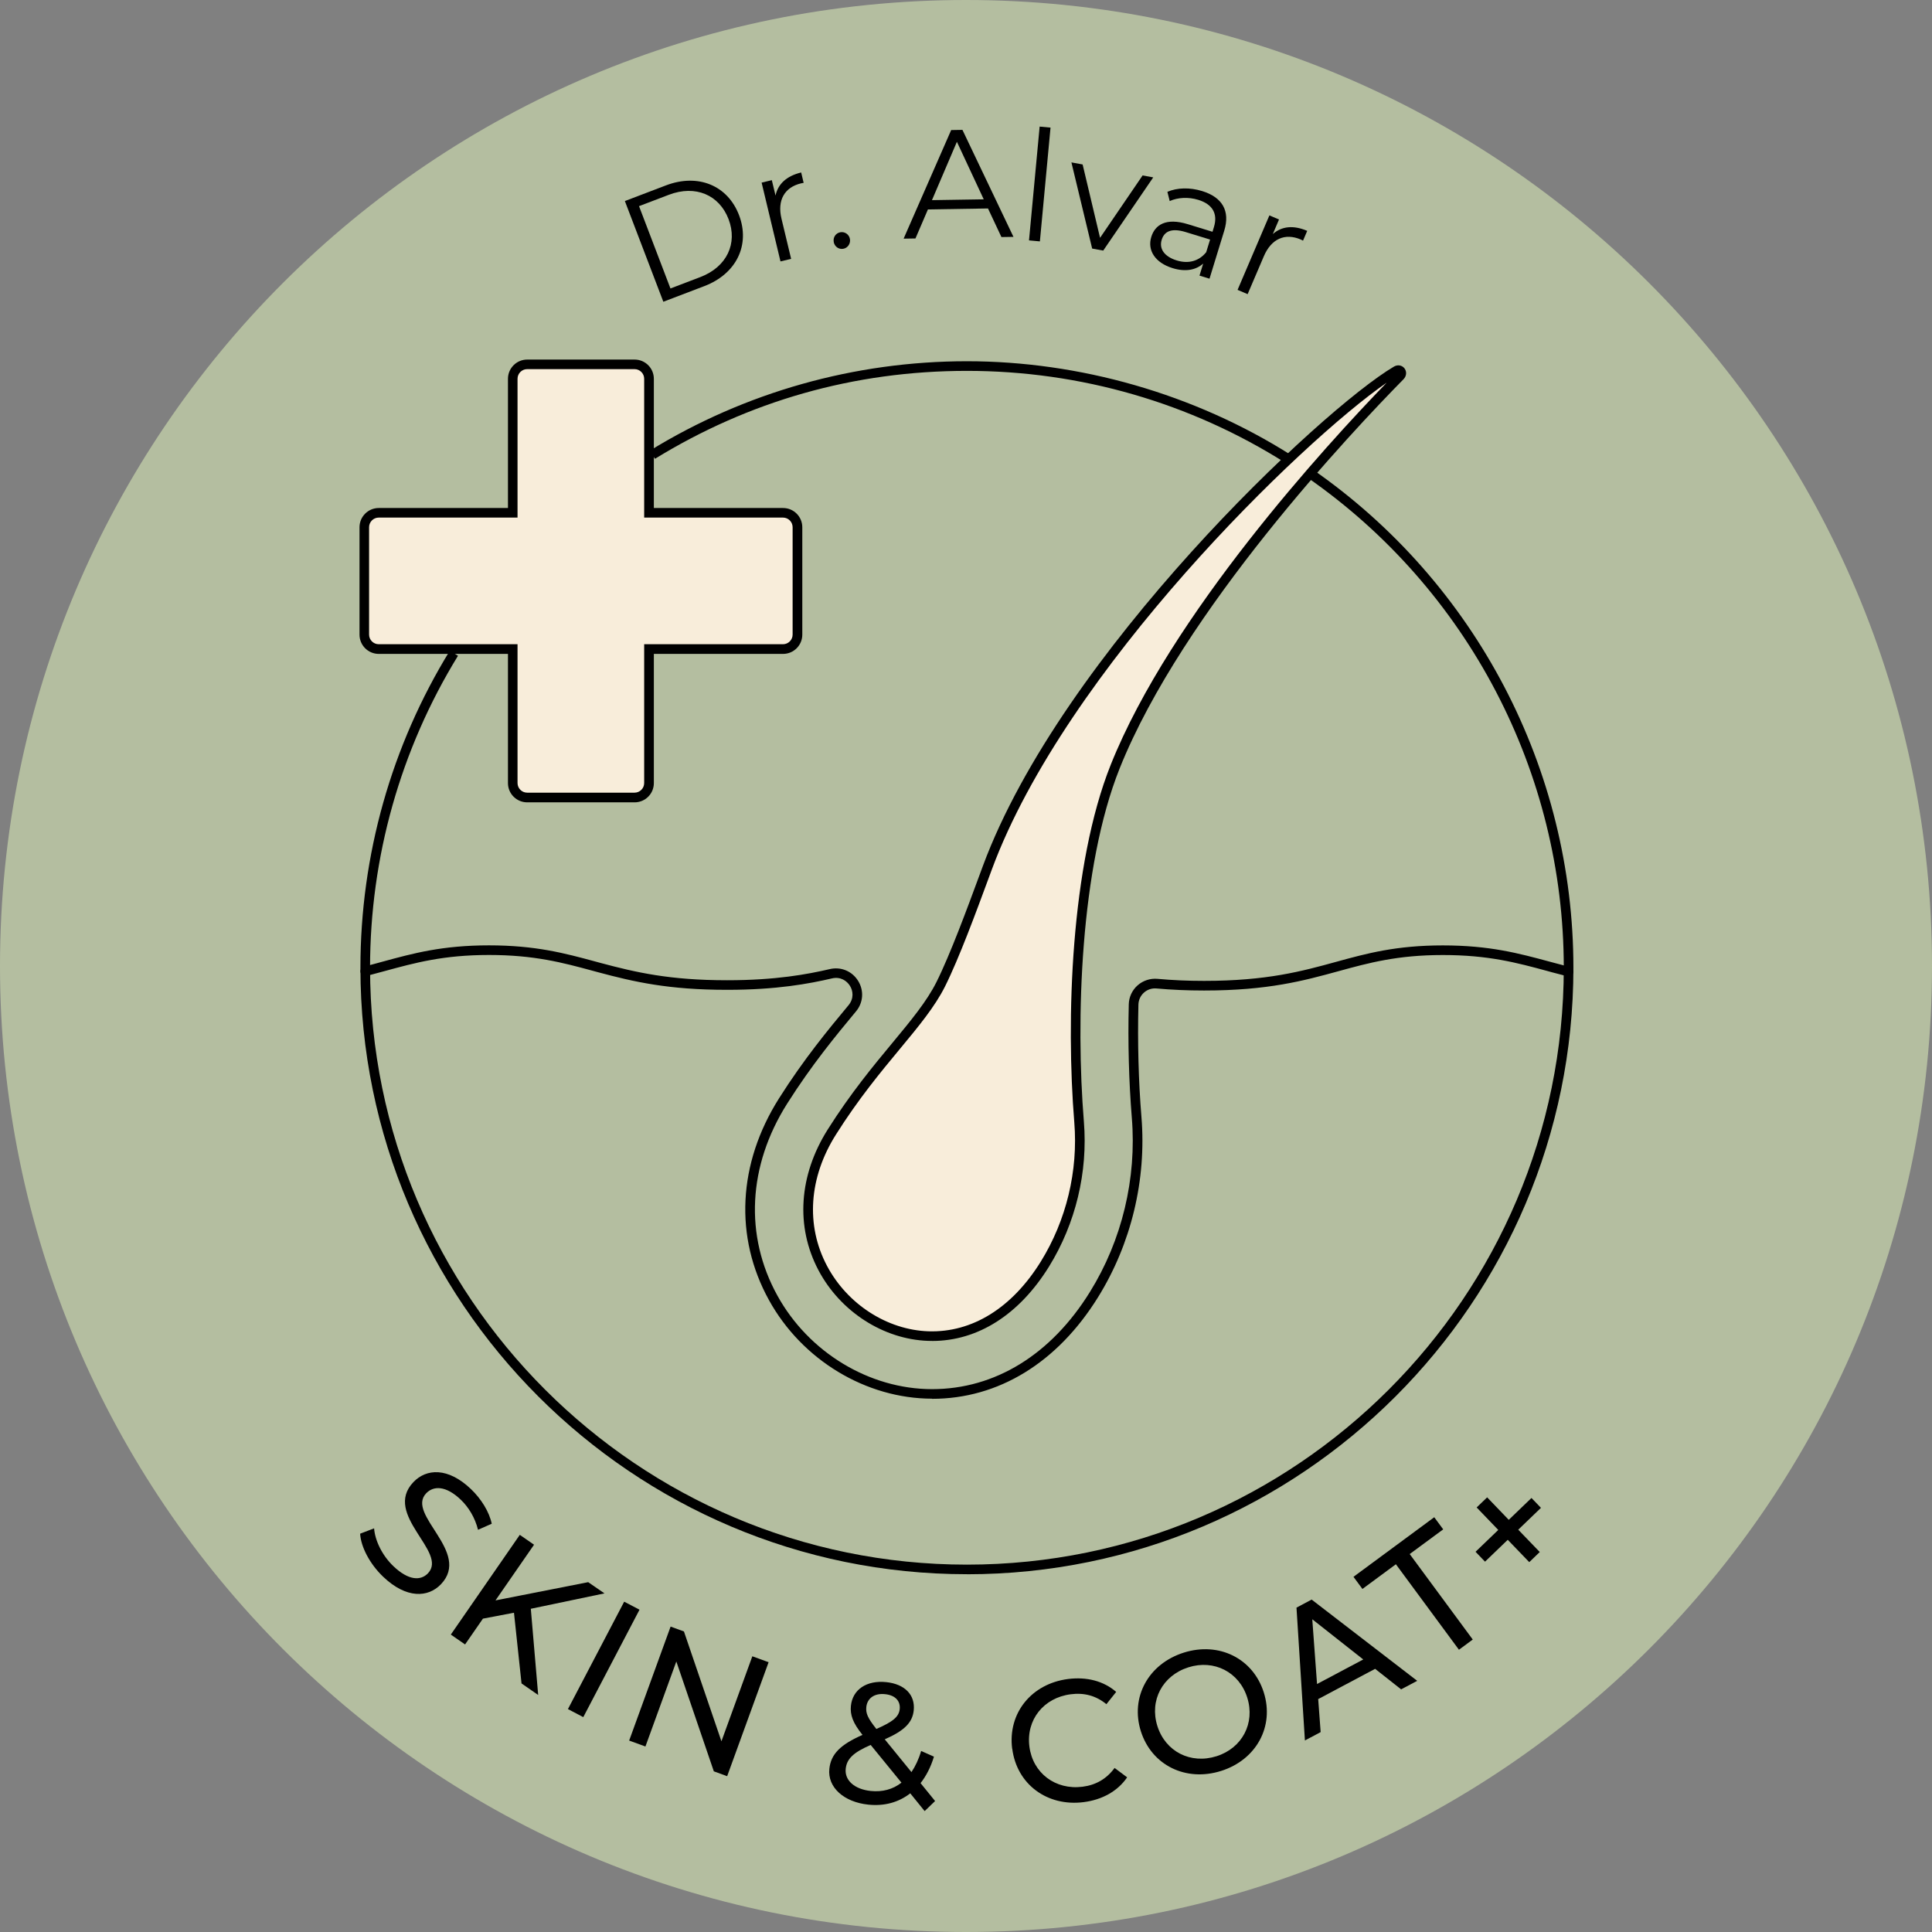
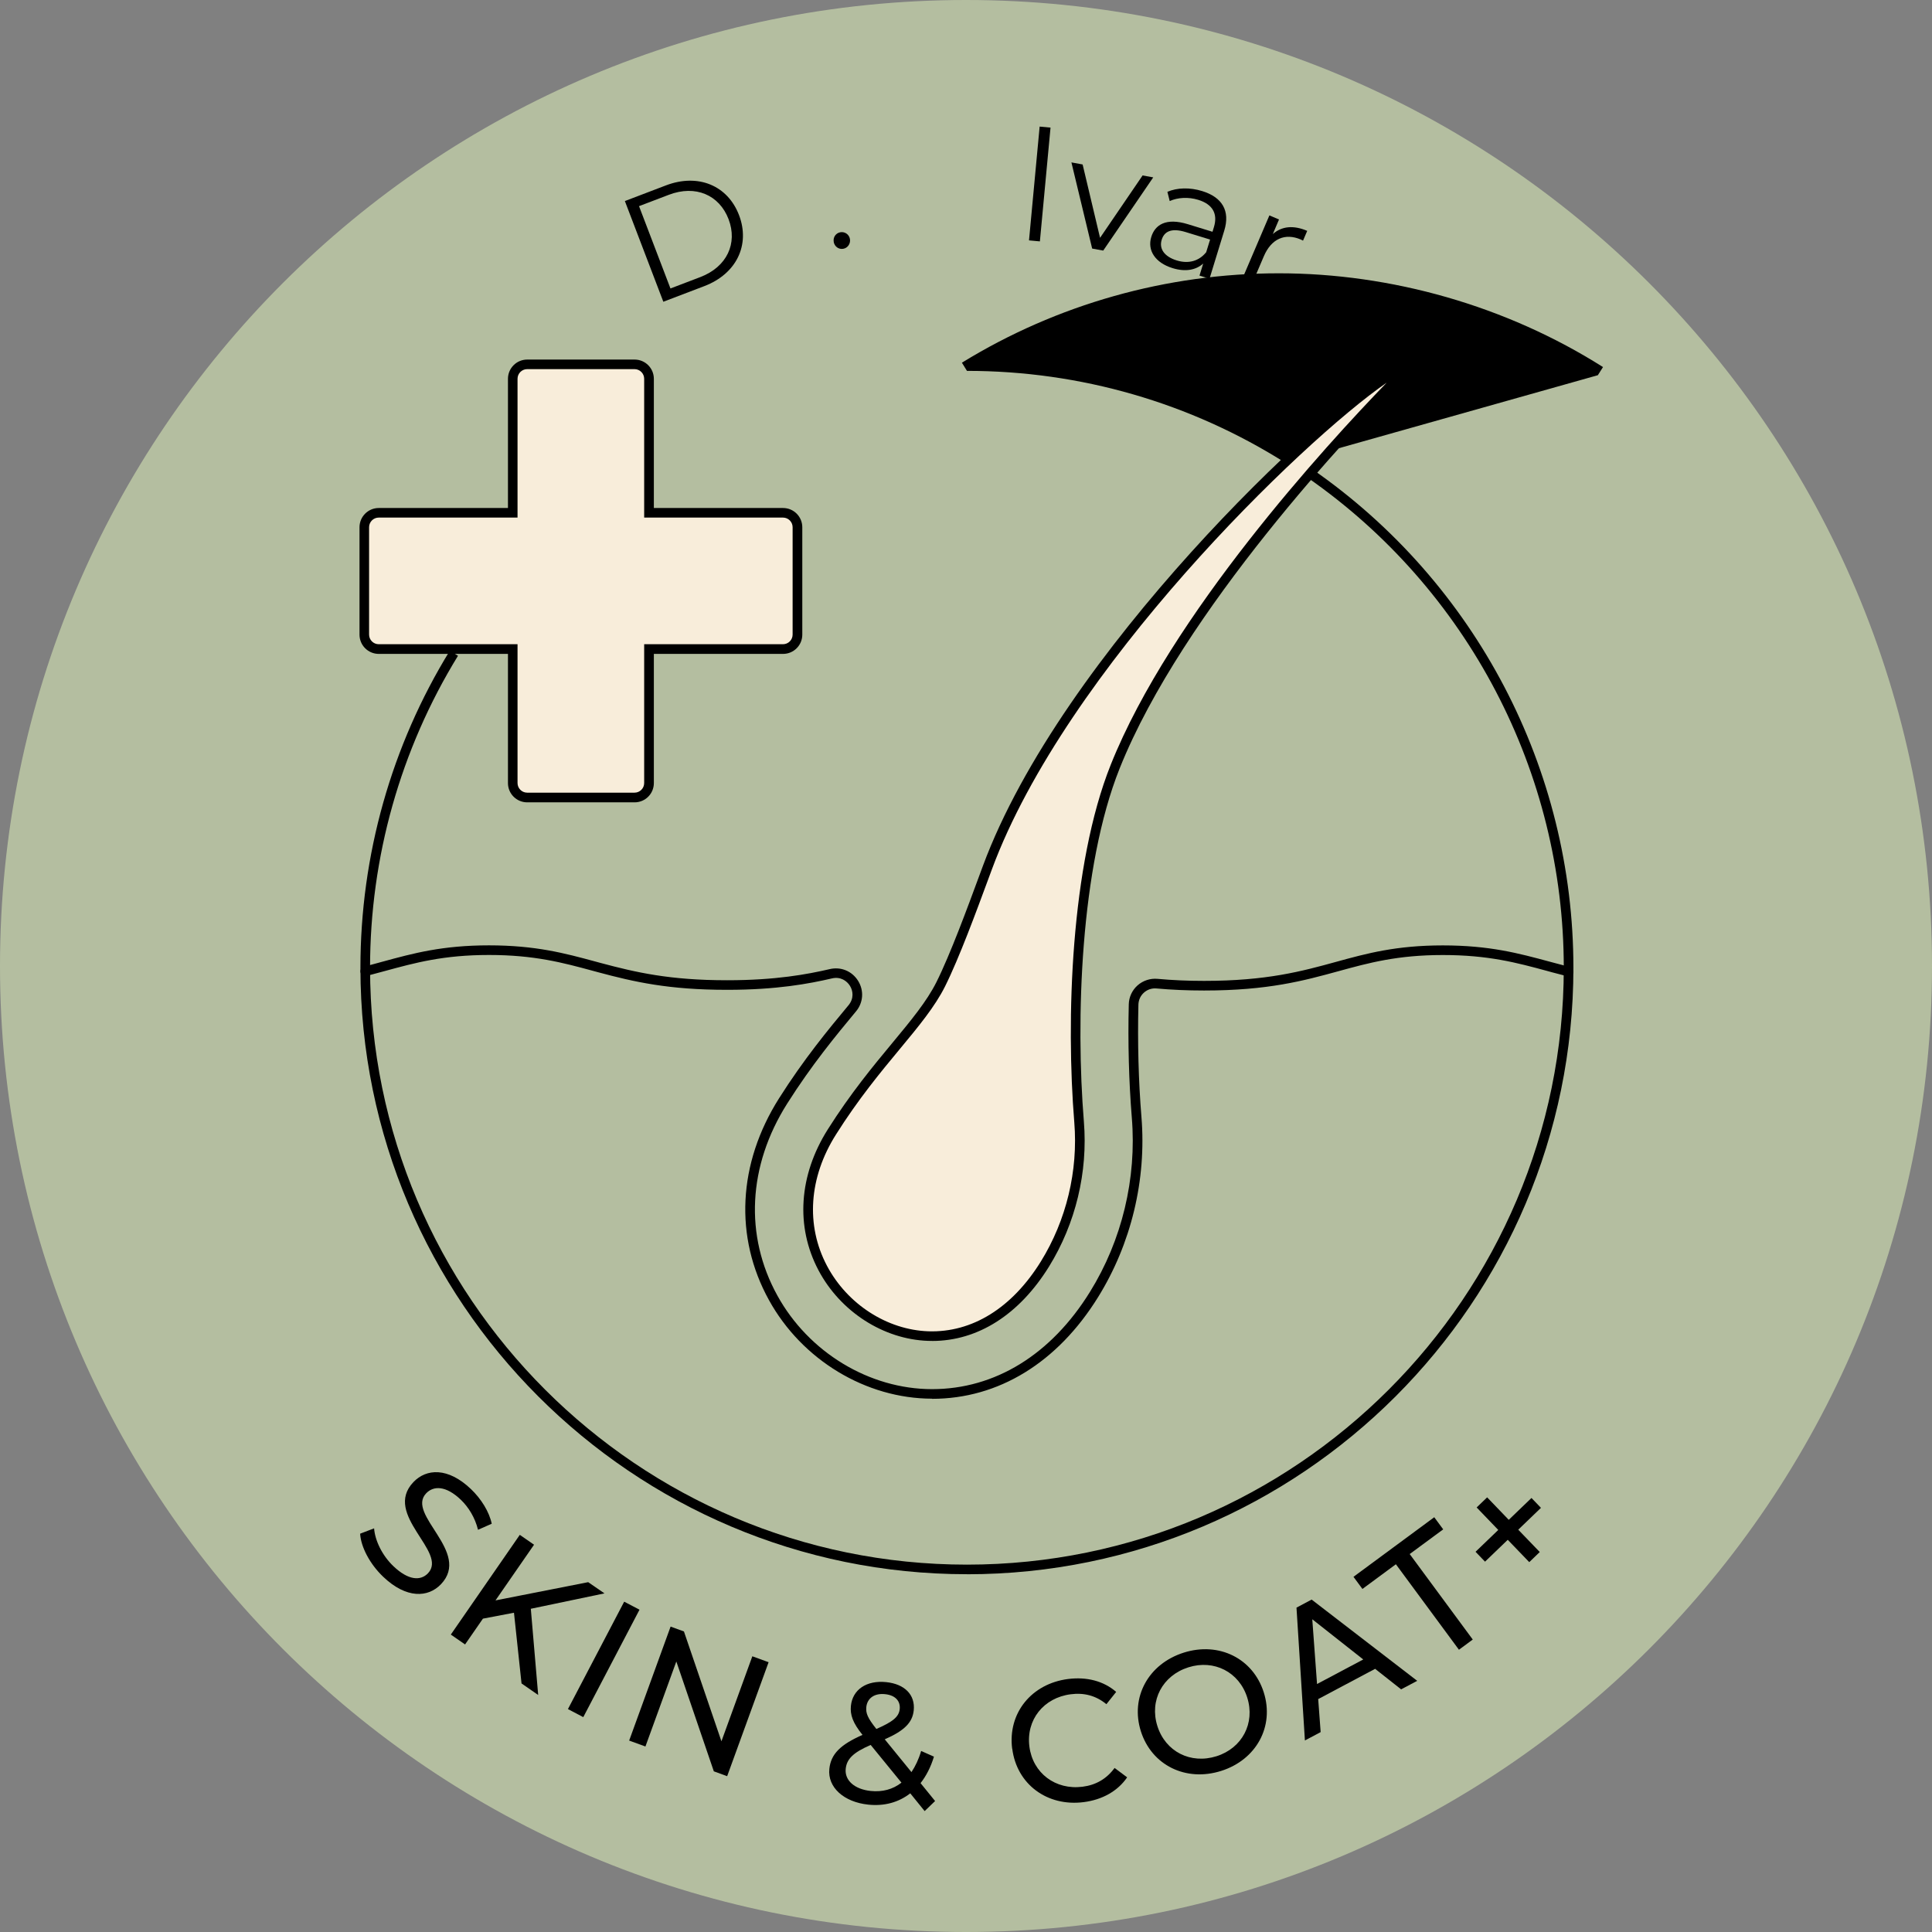
<svg xmlns="http://www.w3.org/2000/svg" id="Layer_2" viewBox="0 0 401.38 401.38">
  <rect x="0" y="0" width="401.38" height="401.38" fill="#808080" stroke="none" />
  <defs>
    <style>.cls-1{fill:#b4bea0;}.cls-2{fill:#f8edda;}</style>
  </defs>
  <g id="Layer_1-2">
    <path class="cls-1" d="m401.38,200.69C401.38,89.85,311.52,0,200.69,0S0,89.85,0,200.69s89.85,200.69,200.69,200.69,200.69-89.85,200.69-200.69" />
    <path d="m74.82,318.63l2.9-1.11c.19,2.52,1.66,5.61,4,7.85,3.15,3.01,5.67,3.07,7.19,1.49,4.25-4.45-9.48-12.17-3.02-18.95,2.68-2.81,7.16-3.12,11.95,1.45,2.14,2.04,3.8,4.72,4.32,7.2l-2.85,1.26c-.62-2.53-1.97-4.71-3.58-6.25-3.1-2.96-5.67-2.92-7.19-1.33-4.25,4.45,9.45,12.2,3.07,18.89-2.66,2.79-7.18,3.05-12-1.55-2.79-2.66-4.63-6.2-4.79-8.95Z" />
    <path d="m106.78,335.05l-6.45,1.23-3.71,5.36-2.96-2.05,14.33-20.72,2.96,2.05-8.01,11.57,19.26-3.79,3.38,2.33-15.3,3.2,1.53,17.91-3.46-2.4-1.57-14.69Z" />
    <path d="m129.67,332.75l3.19,1.67-11.68,22.32-3.19-1.67,11.69-22.32Z" />
    <path d="m159.68,345.33l-8.61,23.68-2.77-1.01-7.79-22.82-6.42,17.66-3.38-1.23,8.61-23.68,2.77,1.01,7.79,22.82,6.42-17.66,3.38,1.23Z" />
    <path d="m192.09,376.25l-2.98-3.68c-2.41,1.88-5.39,2.7-8.72,2.35-5.08-.53-8.49-3.6-8.09-7.43.32-3.08,2.3-5.04,6.89-7.06-2.02-2.49-2.6-4.18-2.41-6.04.35-3.37,3.24-5.35,7.36-4.92,3.8.4,6.03,2.62,5.69,5.88-.27,2.54-1.96,4.21-6.02,6l5.55,6.81c.81-1.22,1.51-2.67,2.01-4.39l2.66,1.18c-.66,2.18-1.62,4.03-2.78,5.5l3.02,3.72-2.17,2.09Zm-4.81-5.9l-6.39-7.83c-3.71,1.6-4.98,2.96-5.19,4.96-.25,2.4,1.84,4.25,5.2,4.6,2.4.25,4.59-.32,6.37-1.72Zm-7.3-15.71c-.13,1.29.27,2.27,2.09,4.56,3.49-1.52,4.68-2.55,4.85-4.13.17-1.65-.89-2.88-3.04-3.1-2.26-.24-3.71.88-3.9,2.67Z" />
    <path d="m210.28,363.3c-.94-7.39,4.01-13.5,11.61-14.48,3.86-.49,7.38.4,10,2.68l-2.03,2.55c-2.19-1.79-4.66-2.42-7.41-2.06-5.64.72-9.3,5.32-8.59,10.86.71,5.53,5.41,9.07,11.05,8.35,2.75-.35,4.98-1.62,6.65-3.9l2.61,1.95c-1.96,2.86-5.14,4.65-9.03,5.15-7.57.97-13.9-3.7-14.84-11.09Z" />
    <path d="m237.02,359.68c-2.23-7.04,1.53-14,8.91-16.34,7.31-2.31,14.38,1.19,16.62,8.25,2.24,7.07-1.53,14-8.84,16.32-7.38,2.34-14.46-1.2-16.69-8.23Zm22.1-7c-1.68-5.32-6.9-7.97-12.22-6.29-5.39,1.71-8.13,6.88-6.45,12.2s6.9,7.97,12.29,6.27c5.32-1.68,8.06-6.86,6.38-12.18Z" />
    <path d="m285.68,346.71l-11.82,6.28.51,6.86-3.27,1.74-1.75-27.6,3.15-1.67,21.93,16.88-3.34,1.77-5.4-4.26Zm-2.46-1.95l-10.59-8.35.99,13.45,9.6-5.1Z" />
    <path d="m290,324.98l-6.95,5.13-1.86-2.52,16.78-12.38,1.86,2.52-6.96,5.13,13.1,17.76-2.87,2.12-13.1-17.76Z" />
    <path d="m320.14,313.26l-4.72,4.54,4.47,4.64-2.18,2.1-4.47-4.64-4.72,4.54-1.97-2.05,4.72-4.54-4.49-4.67,2.18-2.1,4.49,4.67,4.72-4.54,1.97,2.05Z" />
    <path d="m129.82,41.77l8.52-3.25c6.7-2.56,12.85.02,15.2,6.18,2.35,6.16-.52,12.19-7.21,14.74l-8.52,3.25-7.99-20.92Zm15.66,15.8c5.56-2.12,7.8-7.02,5.88-12.04-1.92-5.02-6.85-7.18-12.41-5.06l-6.19,2.36,6.53,17.1,6.19-2.36Z" />
-     <path d="m166.45,35.84l.51,2.15c-.19.04-.38.06-.54.1-3.42.82-4.99,3.5-4.06,7.35l2,8.34-2.21.53-3.92-16.37,2.12-.51.77,3.2c.51-2.42,2.31-4.07,5.33-4.8Z" />
    <path d="m173.21,50.24c-.17-.98.47-1.83,1.38-1.99s1.83.44,1.99,1.42-.49,1.87-1.41,2.02c-.92.16-1.8-.47-1.97-1.45Z" />
-     <path d="m205.26,43.31l-12.48.2-2.59,6.03-2.46.04,9.88-22.56,2.34-.04,10.6,22.23-2.5.04-2.79-5.94Zm-.89-1.91l-5.57-11.94-5.18,12.12,10.75-.17Z" />
    <path d="m215.99,26.3l2.26.21-2.21,23.64-2.26-.21,2.21-23.64Z" />
    <path d="m239.59,36.85l-10.39,15.21-2.3-.42-4.31-17.9,2.33.43,3.62,15.24,8.84-12.96,2.2.4Z" />
    <path d="m254.34,47.93l-3.06,9.97-2.08-.64.77-2.51c-1.49,1.35-3.69,1.78-6.35.96-3.64-1.12-5.29-3.7-4.44-6.48.76-2.48,2.99-4.07,7.61-2.65l5.11,1.57.3-.98c.84-2.75-.26-4.73-3.25-5.65-2.08-.64-4.26-.5-5.94.25l-.48-1.92c2.04-.88,4.67-.94,7.21-.16,4.16,1.28,5.88,4.08,4.6,8.24Zm-3.75,4.47l.81-2.63-5.05-1.55c-3.12-.96-4.51-.04-5.01,1.61-.57,1.87.57,3.49,3.14,4.28,2.45.75,4.61.14,6.11-1.71Z" />
    <path d="m271.58,47.96l-.87,2.03c-.18-.08-.34-.18-.49-.24-3.24-1.38-6.09-.17-7.65,3.48l-3.37,7.88-2.09-.89,6.61-15.47,2,.85-1.29,3.03c1.85-1.64,4.29-1.89,7.14-.67Z" />
    <path class="cls-2" d="m162.69,106.53h-27.84v-27.84c0-1.66-1.34-3-3-3h-22.31c-1.66,0-3,1.34-3,3v27.84h-27.84c-1.66,0-3,1.34-3,3v22.31c0,1.66,1.34,3,3,3h27.84v27.84c0,1.66,1.34,3,3,3h22.31c1.66,0,3-1.34,3-3v-27.84h27.84c1.66,0,3-1.34,3-3v-22.31c0-1.66-1.34-3-3-3Z" />
    <path d="m131.84,166.69h-22.31c-2.21,0-4-1.79-4-4v-26.84h-26.84c-2.21,0-4-1.79-4-4v-22.31c0-2.21,1.79-4,4-4h26.84v-26.84c0-2.21,1.79-4,4-4h22.31c2.21,0,4,1.79,4,4v26.84h26.84c2.21,0,4,1.79,4,4v22.31c0,2.21-1.79,4-4,4h-26.84v26.84c0,2.21-1.79,4-4,4Zm-53.16-59.16c-1.1,0-2,.9-2,2v22.31c0,1.1.9,2,2,2h28.84v28.84c0,1.1.9,2,2,2h22.31c1.1,0,2-.9,2-2v-28.84h28.84c1.1,0,2-.9,2-2v-22.31c0-1.1-.9-2-2-2h-28.84v-28.84c0-1.1-.9-2-2-2h-22.31c-1.1,0-2,.9-2,2v28.84h-28.84Z" />
    <path d="m200.88,327.05c-69.48,0-126-56.52-126-126,0-23.32,6.42-46.09,18.57-65.86l1.7,1.05c-11.95,19.46-18.27,41.87-18.27,64.82,0,68.37,55.63,124,124,124s124-55.63,124-124c0-40.58-19.91-78.65-53.26-101.85l1.14-1.64c33.89,23.57,54.12,62.26,54.12,103.49,0,69.48-56.52,126-126,126Z" />
-     <path d="m267.15,96.22c-19.8-12.54-42.71-19.17-66.26-19.17s-45.36,6.32-64.82,18.27l-1.05-1.7c19.77-12.15,42.55-18.57,65.86-18.57s47.21,6.74,67.33,19.48l-1.07,1.69Z" />
+     <path d="m267.15,96.22c-19.8-12.54-42.71-19.17-66.26-19.17l-1.05-1.7c19.77-12.15,42.55-18.57,65.86-18.57s47.21,6.74,67.33,19.48l-1.07,1.69Z" />
    <path class="cls-2" d="m290.11,77c-15.34,9.02-68.81,59.61-84.97,103.23-2.31,6.25-6.46,17.77-9.69,24.23-4.18,8.36-13.33,15.99-22.62,30.69-19.39,30.69,23.06,61.65,44.26,27.43,5.45-8.8,7.94-19.19,7.1-29.51-1.28-15.69-1.84-50.49,7.5-73.85,12.94-32.34,47.67-69.48,59.19-81.18.61-.62-.03-1.48-.78-1.05Z" />
    <path d="m193.66,278.58c-.28,0-.56,0-.85-.01-9.28-.32-18.22-6.07-22.77-14.67-4.79-9.06-4.09-19.73,1.94-29.27,4.74-7.5,9.37-13.09,13.46-18.02,3.81-4.6,7.1-8.56,9.11-12.58,2.87-5.74,6.48-15.54,8.87-22.02l.78-2.11c16.35-44.15,70.45-94.95,85.4-103.74.77-.45,1.66-.3,2.18.36.52.67.44,1.61-.18,2.25-10.52,10.68-45.87,48.09-58.98,80.85-8.23,20.57-9.15,52.4-7.44,73.4.86,10.5-1.72,21.19-7.24,30.11-6.19,10-14.79,15.46-24.29,15.46Zm94.4-199.06c-17.61,12.17-66.61,59.58-81.98,101.06l-.78,2.11c-2.41,6.53-6.04,16.39-8.96,22.23-2.11,4.22-5.47,8.28-9.36,12.97-4.05,4.88-8.64,10.42-13.31,17.82-5.63,8.92-6.31,18.86-1.86,27.27,4.22,7.97,12.49,13.31,21.07,13.6,9.09.3,17.38-4.84,23.36-14.5,5.3-8.56,7.77-18.82,6.95-28.9-1.73-21.22-.78-53.41,7.57-74.3,12.46-31.16,44.71-66.35,57.29-79.34Zm2.05-2.52l.51.86s0,0,0,0l-.51-.86Z" />
    <path d="m193.64,290.58c-13.74-.01-27.04-8.05-33.89-20.49-7.22-13.09-6.46-28.35,2.08-41.88,5.2-8.22,10.28-14.35,14.37-19.27,0,0,.06-.07.07-.08,1.2-1.45.94-3.04.31-4.05-.63-1.02-1.95-1.97-3.75-1.54-4.72,1.1-11.46,2.37-21.71,2.37h-.11c-12.11,0-19.28-1.65-26.74-3.65l-1.07-.29c-6.27-1.7-12.2-3.3-21.62-3.3s-15.33,1.62-21.61,3.33c-1.26.34-2.53.69-3.84,1.03-.54.14-1.08-.18-1.22-.72-.14-.53.18-1.08.72-1.22,1.3-.33,2.56-.68,3.81-1.02,6.41-1.75,12.47-3.4,22.14-3.4s15.73,1.63,22.14,3.37l1.07.29c7.32,1.96,14.35,3.59,26.22,3.59h.11c10.05,0,16.64-1.24,21.25-2.31,2.33-.55,4.65.41,5.91,2.44,1.25,2.02,1.08,4.51-.44,6.34,0,0-.06.07-.07.08-4.08,4.92-9.12,11-14.25,19.11-8.14,12.89-8.88,27.41-2.02,39.84,6.5,11.81,19.11,19.44,32.13,19.45,13.09,0,24.74-7.17,32.81-20.2,6.65-10.71,9.74-23.57,8.7-36.19-.61-7.52-.83-15.67-.63-23.56.03-1.51.7-2.94,1.83-3.94,1.13-1,2.64-1.49,4.15-1.35,3.08.28,6.23.42,9.61.42h.12c12.97,0,20.26-2,27.32-3.94,6.43-1.77,12.51-3.43,22.22-3.43s15.75,1.64,22.16,3.37l1.05.28c1.03.28,2.08.56,3.15.83.54.13.86.68.73,1.21-.13.54-.68.86-1.21.73-1.09-.27-2.14-.55-3.19-.83l-1.05-.29c-6.27-1.7-12.2-3.3-21.64-3.3s-15.39,1.63-21.69,3.36c-7.19,1.97-14.62,4.01-27.85,4.01h-.12c-3.44,0-6.65-.14-9.8-.42-.97-.1-1.91.21-2.63.85-.72.64-1.13,1.53-1.16,2.5-.19,7.82.02,15.9.63,23.35,1.07,13.05-2.13,26.33-9,37.41-8.45,13.63-20.7,21.14-34.5,21.14Z" />
  </g>
</svg>